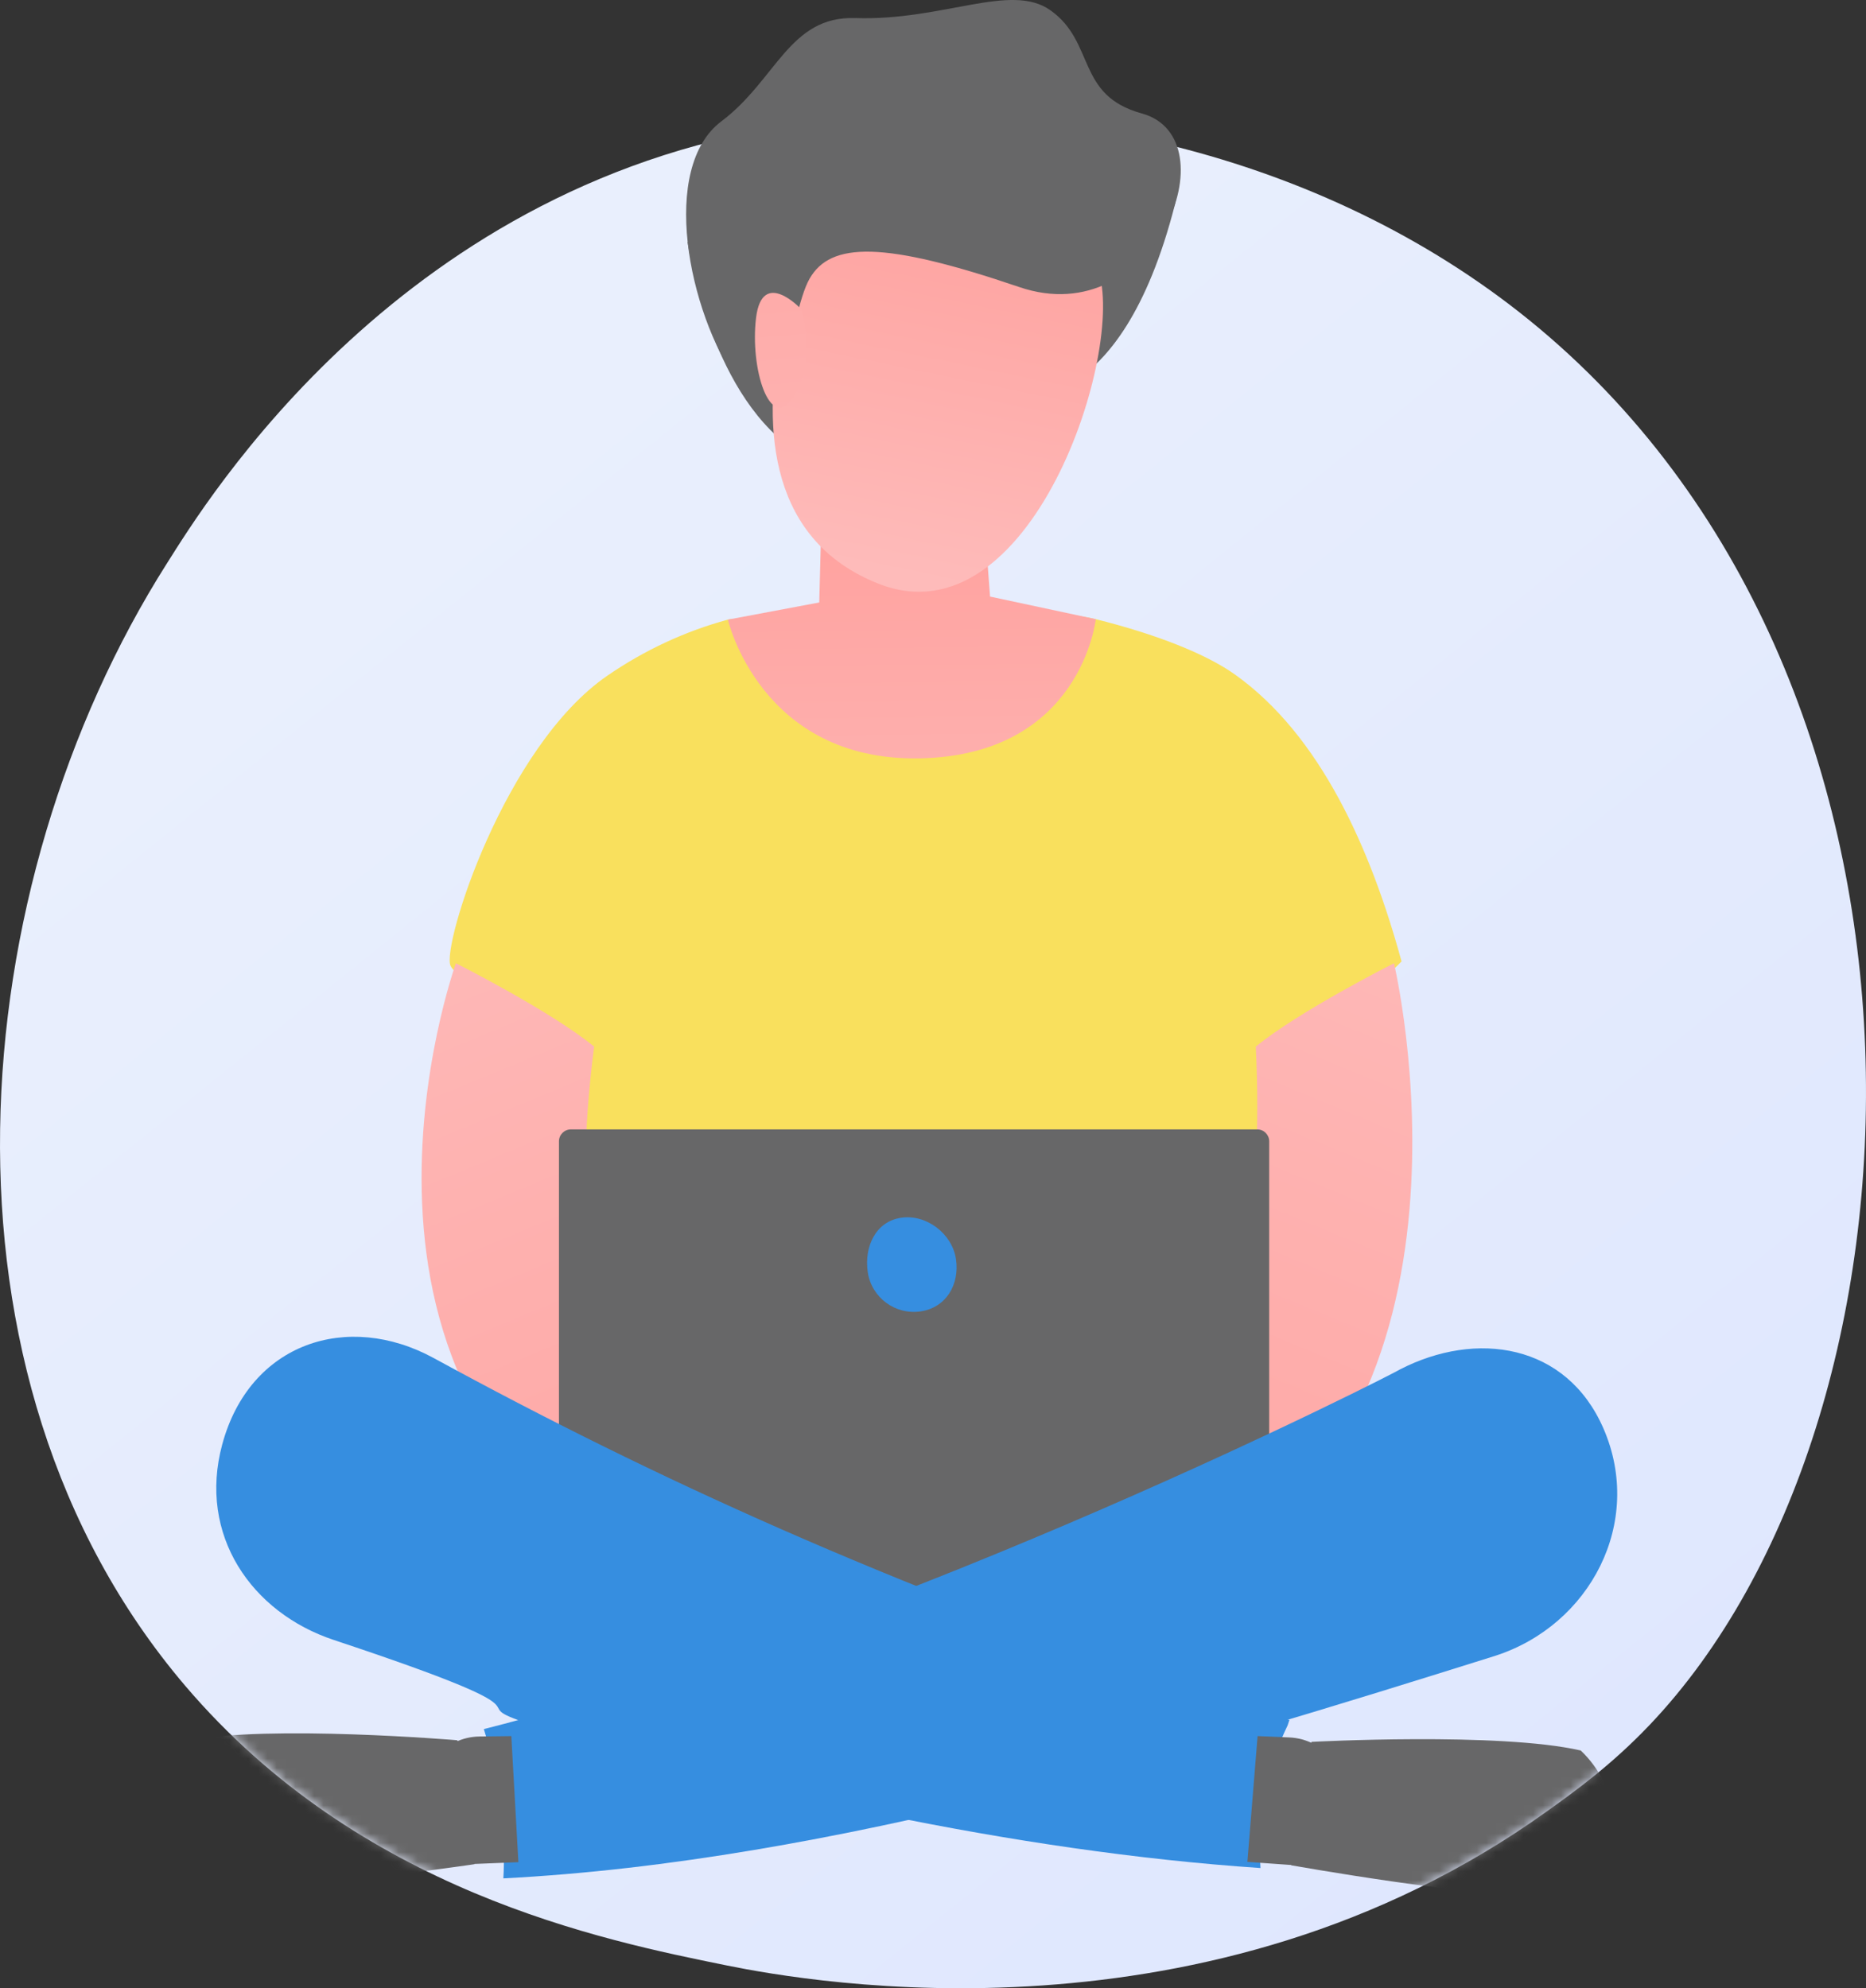
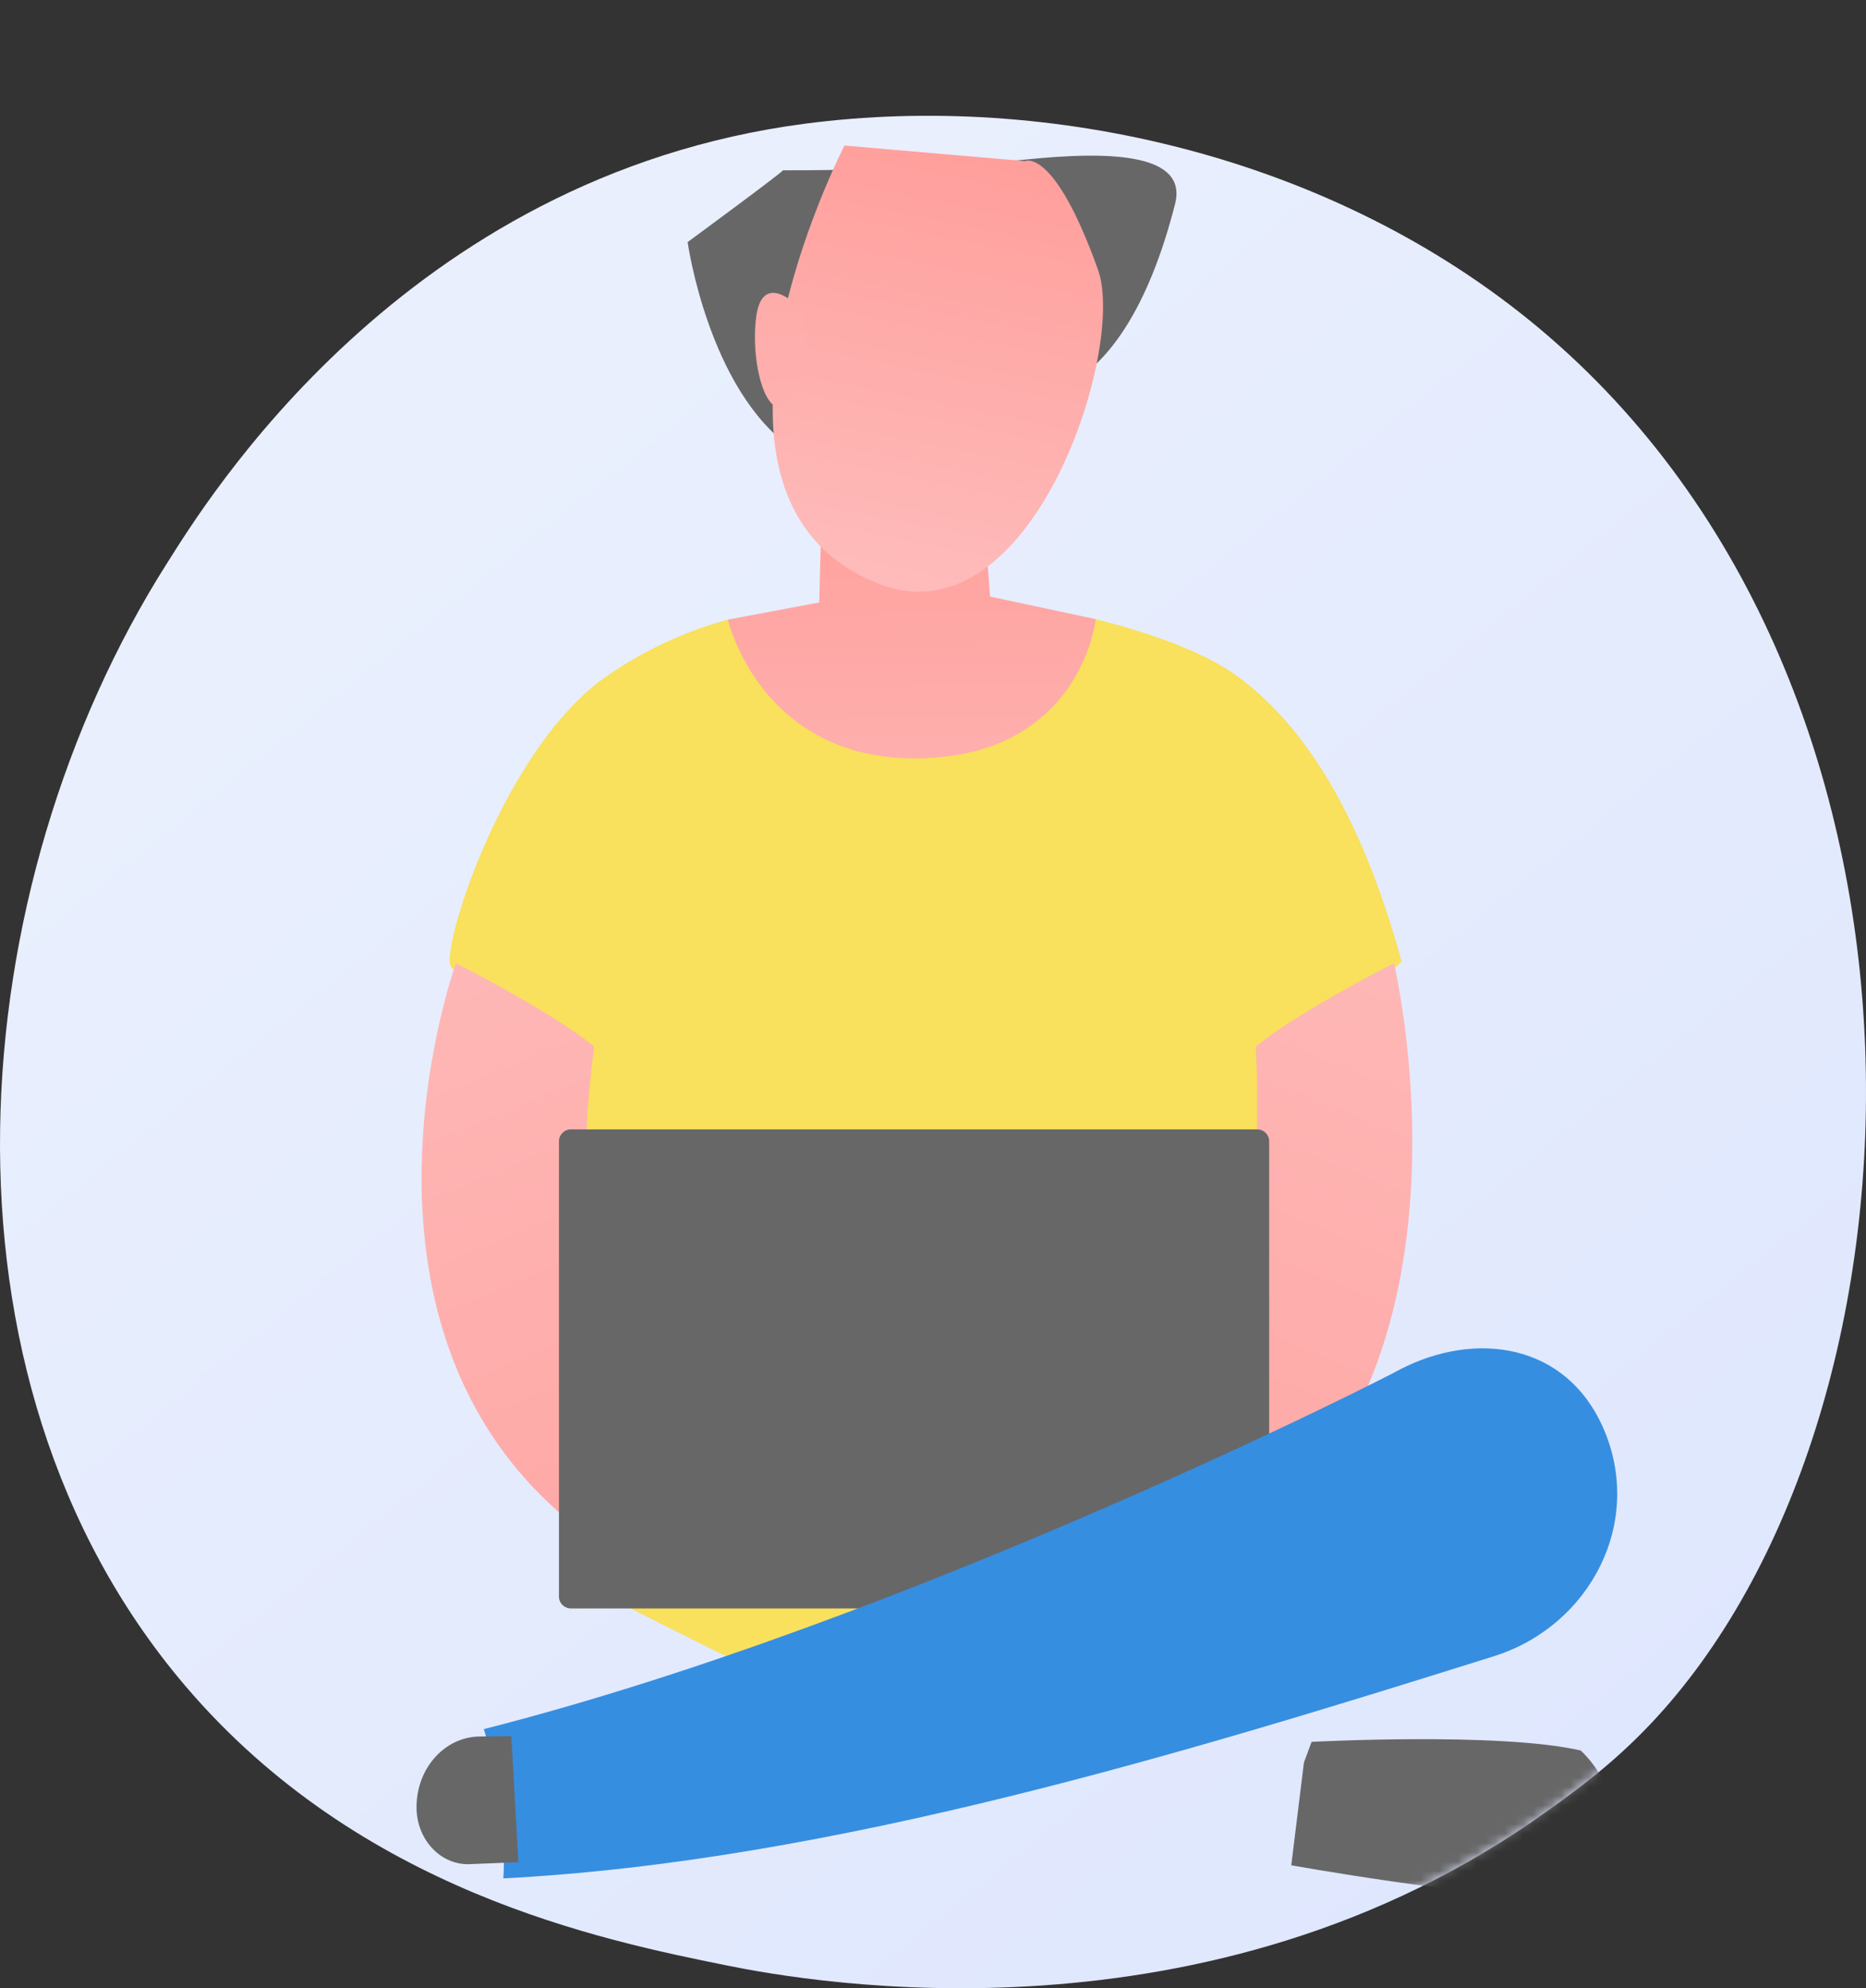
<svg xmlns="http://www.w3.org/2000/svg" fill="none" viewBox="0 0 199 212" height="212" width="199">
  <rect x="0" y="0" width="199" height="212" fill="#333333" stroke="none" />
  <g clip-path="url(#clip0_400_358)">
    <path fill="url(#paint0_linear_400_358)" d="M175.933 183.916C171.847 188.213 167.98 190.983 164.925 193.172C129.017 218.901 86.528 211.401 77.498 209.569C64.163 206.865 38.387 201.636 19.752 179.752C-8.441 146.642 -4.051 94.48 17.818 60.045C21.818 53.747 42.949 18.789 85.895 13.183C111.886 9.79 142.183 16.633 164.124 34.989C210.178 73.521 206.899 151.361 175.934 183.916H175.933Z" />
    <path fill="#676768" d="M83.499 18.159C83.34 18.459 73.331 25.814 73.331 25.814C73.331 25.814 75.541 41.604 84.517 47.84C94.385 54.695 108.321 42.193 108.321 42.193C108.321 42.193 119.413 44.826 125.311 21.771C126.664 16.481 118.853 16.034 109.425 17.008C97.269 18.265 83.499 18.158 83.499 18.158V18.159Z" />
    <path fill="#F9E05D" d="M64.79 72.033C68.706 69.344 73.035 67.317 77.624 66.07C79.348 65.602 88.656 68.303 94.41 68.171C102.309 67.99 110.348 64.401 116.859 66.021C123.326 67.63 128.619 69.732 131.675 71.903C140.822 78.4 146.194 90.516 149.467 102.516C143.269 108.87 135.47 111.693 135.47 111.693L134.029 170.025L99.489 187.673L60.065 167.908L61.477 110.903C61.477 110.903 48.958 105.081 48.04 102.963C47.121 100.846 53.746 79.617 64.79 72.033V72.033Z" />
    <path fill="url(#paint1_linear_400_358)" d="M48.622 102.708C48.622 102.708 31.846 149.154 70.102 168.244C78.046 167.19 74.99 154.016 74.99 154.016C74.99 154.016 58.368 150.342 63.36 111.598C58.764 107.822 48.622 102.708 48.622 102.708Z" />
    <path fill="url(#paint2_linear_400_358)" d="M148.661 102.708C148.661 102.708 160.205 151.192 127.181 168.244C119.238 167.19 122.293 154.016 122.293 154.016C122.293 154.016 135.69 147.427 133.923 111.598C138.52 107.822 148.661 102.708 148.661 102.708Z" />
    <path fill="#676768" d="M134.079 120.424H60.884C60.18 120.424 59.61 120.994 59.61 121.696V170.234C59.61 170.936 60.18 171.506 60.884 171.506H134.079C134.782 171.506 135.353 170.936 135.353 170.234V121.696C135.353 120.994 134.782 120.424 134.079 120.424Z" />
    <path fill="#368EE0" d="M170.999 152.311C167.068 143.276 157.454 141.809 149.27 146.034C149.128 146.221 97.302 172.745 51.599 184.37C52.907 188.558 53.58 193.016 53.727 197.397C53.753 198.373 53.737 199.335 53.68 200.285C88.728 198.488 126.765 186.816 159.451 176.558C169.587 173.293 175.356 162.325 170.999 152.311Z" />
-     <path fill="#368EE0" d="M134.365 198.083C134.228 193.033 135.212 188.333 137.314 183.98C137.374 183.782 137.446 183.59 137.51 183.393C134.9 182.586 131.529 181.492 127.099 179.992C94.646 168.9 69.886 157.701 46.258 144.809C37.078 139.8 26.641 143.157 23.703 154.004C21.079 163.688 26.84 171.955 35.583 174.86C61.739 183.552 48.12 181.138 56.663 183.883C79.605 190.968 108.154 197.42 134.42 199.183C134.4 198.816 134.378 198.449 134.365 198.083Z" />
    <path fill="url(#paint3_linear_400_358)" d="M77.624 66.07C77.624 66.07 81.115 81.175 98.06 80.861C115.32 80.547 116.859 66.021 116.859 66.021L105.584 63.611L104.641 51.067L87.682 52.321L87.368 64.239L77.623 66.07H77.624Z" />
    <path fill="url(#paint4_linear_400_358)" d="M90.064 15.521C90.064 15.521 70.628 53.117 93.683 62.238C109.945 68.672 120.141 37.272 117.099 28.767C112.397 15.618 109.301 17.178 109.301 17.178L90.064 15.522V15.521Z" />
-     <path fill="#676768" d="M121.777 12.101C131.379 14.736 123.173 35.531 108.717 30.613C94.261 25.695 88.581 25.767 86.329 29.731C84.076 33.695 83.592 47.771 78.705 40.814C73.346 33.185 70.358 17.875 76.928 12.939C82.8 8.528 84.17 1.689 91.213 1.926C100.561 2.24 107.79 -1.897 112.009 1.087C116.855 4.514 114.712 10.161 121.777 12.1V12.101Z" />
    <path fill="url(#paint5_linear_400_358)" d="M85.439 32.964C85.439 32.964 81.294 28.51 80.631 33.878C79.968 39.246 82.098 46.16 84.593 42.37C87.089 38.581 85.44 32.964 85.44 32.964H85.439Z" />
-     <path fill="#368EE0" d="M101.95 134.258C102.351 136.968 100.897 139.428 98.184 139.829C95.47 140.23 92.944 138.358 92.543 135.648C92.141 132.938 93.383 130.246 96.097 129.846C98.811 129.445 101.548 131.548 101.95 134.258Z" />
    <mask height="201" width="200" y="12" x="0" maskUnits="userSpaceOnUse" style="mask-type:luminance" id="mask0_400_358">
      <path fill="white" d="M175.933 183.916C171.847 188.213 167.98 190.983 164.925 193.172C129.017 218.901 86.528 211.401 77.498 209.569C64.163 206.865 38.387 201.636 19.752 179.752C-8.441 146.642 -4.051 94.48 17.818 60.045C21.818 53.747 42.949 18.789 85.895 13.183C111.886 9.79 142.183 16.633 164.124 34.989C210.178 73.521 206.899 151.361 175.934 183.916H175.933Z" />
    </mask>
    <g mask="url(#mask0_400_358)">
      <path fill="#676768" d="M168.575 186.65C159.906 184.662 139.873 185.731 139.873 185.731L139.058 187.934L137.708 198.888C137.708 198.888 156.788 202.322 166.192 202.313C167.152 202.312 168.029 202.168 168.831 201.92C169.118 201.663 169.398 201.396 169.663 201.107C173.653 196.755 172.501 190.362 168.575 186.649V186.65Z" />
-       <path fill="#676768" d="M134.116 185.114L137.509 185.259C139.332 185.337 141.049 186.224 142.275 187.72C143.5 189.216 144.131 191.195 144.024 193.212C143.938 194.82 143.277 196.324 142.188 197.391C141.098 198.458 139.669 199 138.218 198.896L133.027 198.527L134.116 185.114Z" />
-       <path fill="#676768" d="M20.044 185.596C28.759 183.875 48.759 185.557 48.759 185.557L49.519 187.785L50.594 198.776C50.594 198.776 31.436 201.624 22.035 201.327C21.076 201.297 20.202 201.126 19.408 200.853C19.128 200.587 18.854 200.312 18.596 200.015C14.716 195.543 16.028 189.188 20.045 185.596H20.044Z" />
      <path fill="#676768" d="M54.529 185.117L51.134 185.158C49.311 185.179 47.571 186.013 46.309 187.472C45.047 188.93 44.367 190.889 44.424 192.908C44.469 194.518 45.092 196.041 46.155 197.141C47.217 198.241 48.632 198.827 50.086 198.768L55.284 198.558L54.53 185.117H54.529Z" />
    </g>
  </g>
  <defs>
    <linearGradient gradientUnits="userSpaceOnUse" y2="50.051" x2="47.272" y1="270.927" x1="224.875" id="paint0_linear_400_358">
      <stop stop-color="#DAE3FE" />
      <stop stop-color="#E9EFFD" offset="1" />
    </linearGradient>
    <linearGradient gradientUnits="userSpaceOnUse" y2="248.616" x2="105.533" y1="90.221" x1="40.051" id="paint1_linear_400_358">
      <stop stop-color="#FEBBBA" />
      <stop stop-color="#FF928E" offset="1" />
    </linearGradient>
    <linearGradient gradientUnits="userSpaceOnUse" y2="248.276" x2="90.927" y1="89.88" x1="156.409" id="paint2_linear_400_358">
      <stop stop-color="#FEBBBA" />
      <stop stop-color="#FF928E" offset="1" />
    </linearGradient>
    <linearGradient gradientUnits="userSpaceOnUse" y2="27.413" x2="96.799" y1="103.294" x1="97.67" id="paint3_linear_400_358">
      <stop stop-color="#FEBBBA" />
      <stop stop-color="#FF928E" offset="1" />
    </linearGradient>
    <linearGradient gradientUnits="userSpaceOnUse" y2="-3.575" x2="108.417" y1="61.167" x1="95.138" id="paint4_linear_400_358">
      <stop stop-color="#FEBBBA" />
      <stop stop-color="#FF928E" offset="1" />
    </linearGradient>
    <linearGradient gradientUnits="userSpaceOnUse" y2="-33.355" x2="76.795" y1="69.768" x1="86.319" id="paint5_linear_400_358">
      <stop stop-color="#FEBBBA" />
      <stop stop-color="#FF928E" offset="1" />
    </linearGradient>
    <clipPath id="clip0_400_358">
      <rect fill="white" height="212" width="199" />
    </clipPath>
  </defs>
</svg>